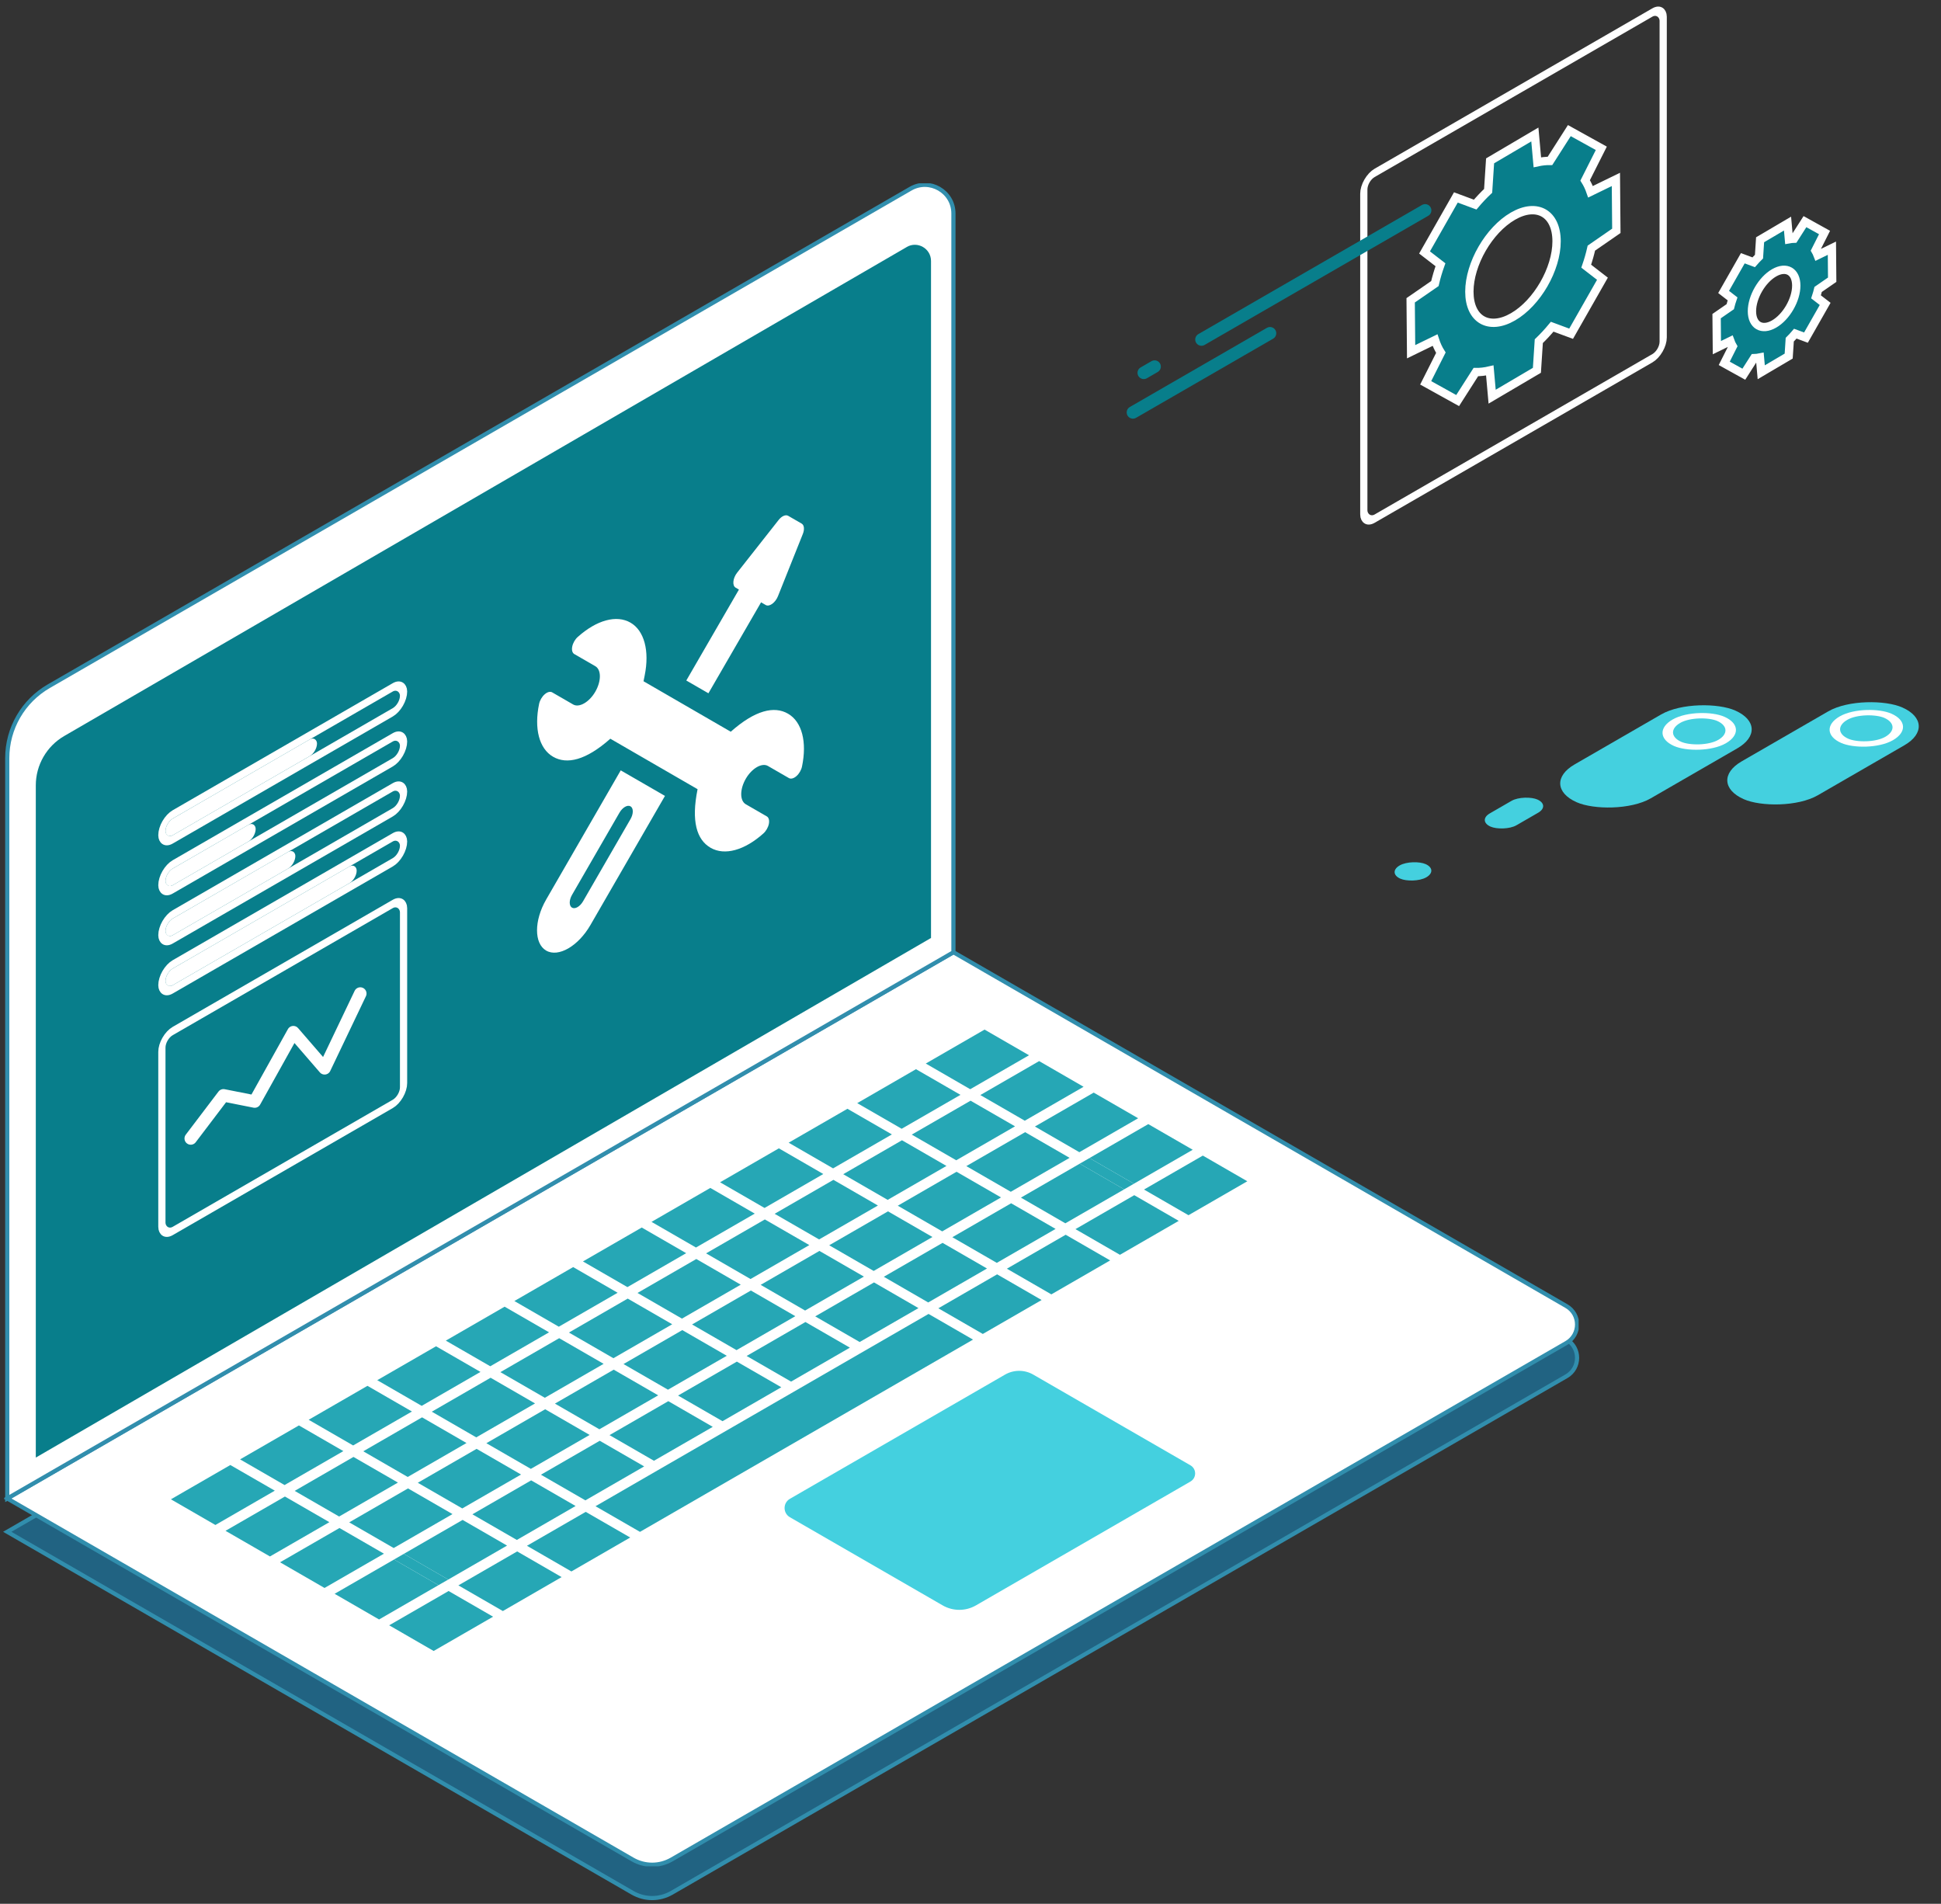
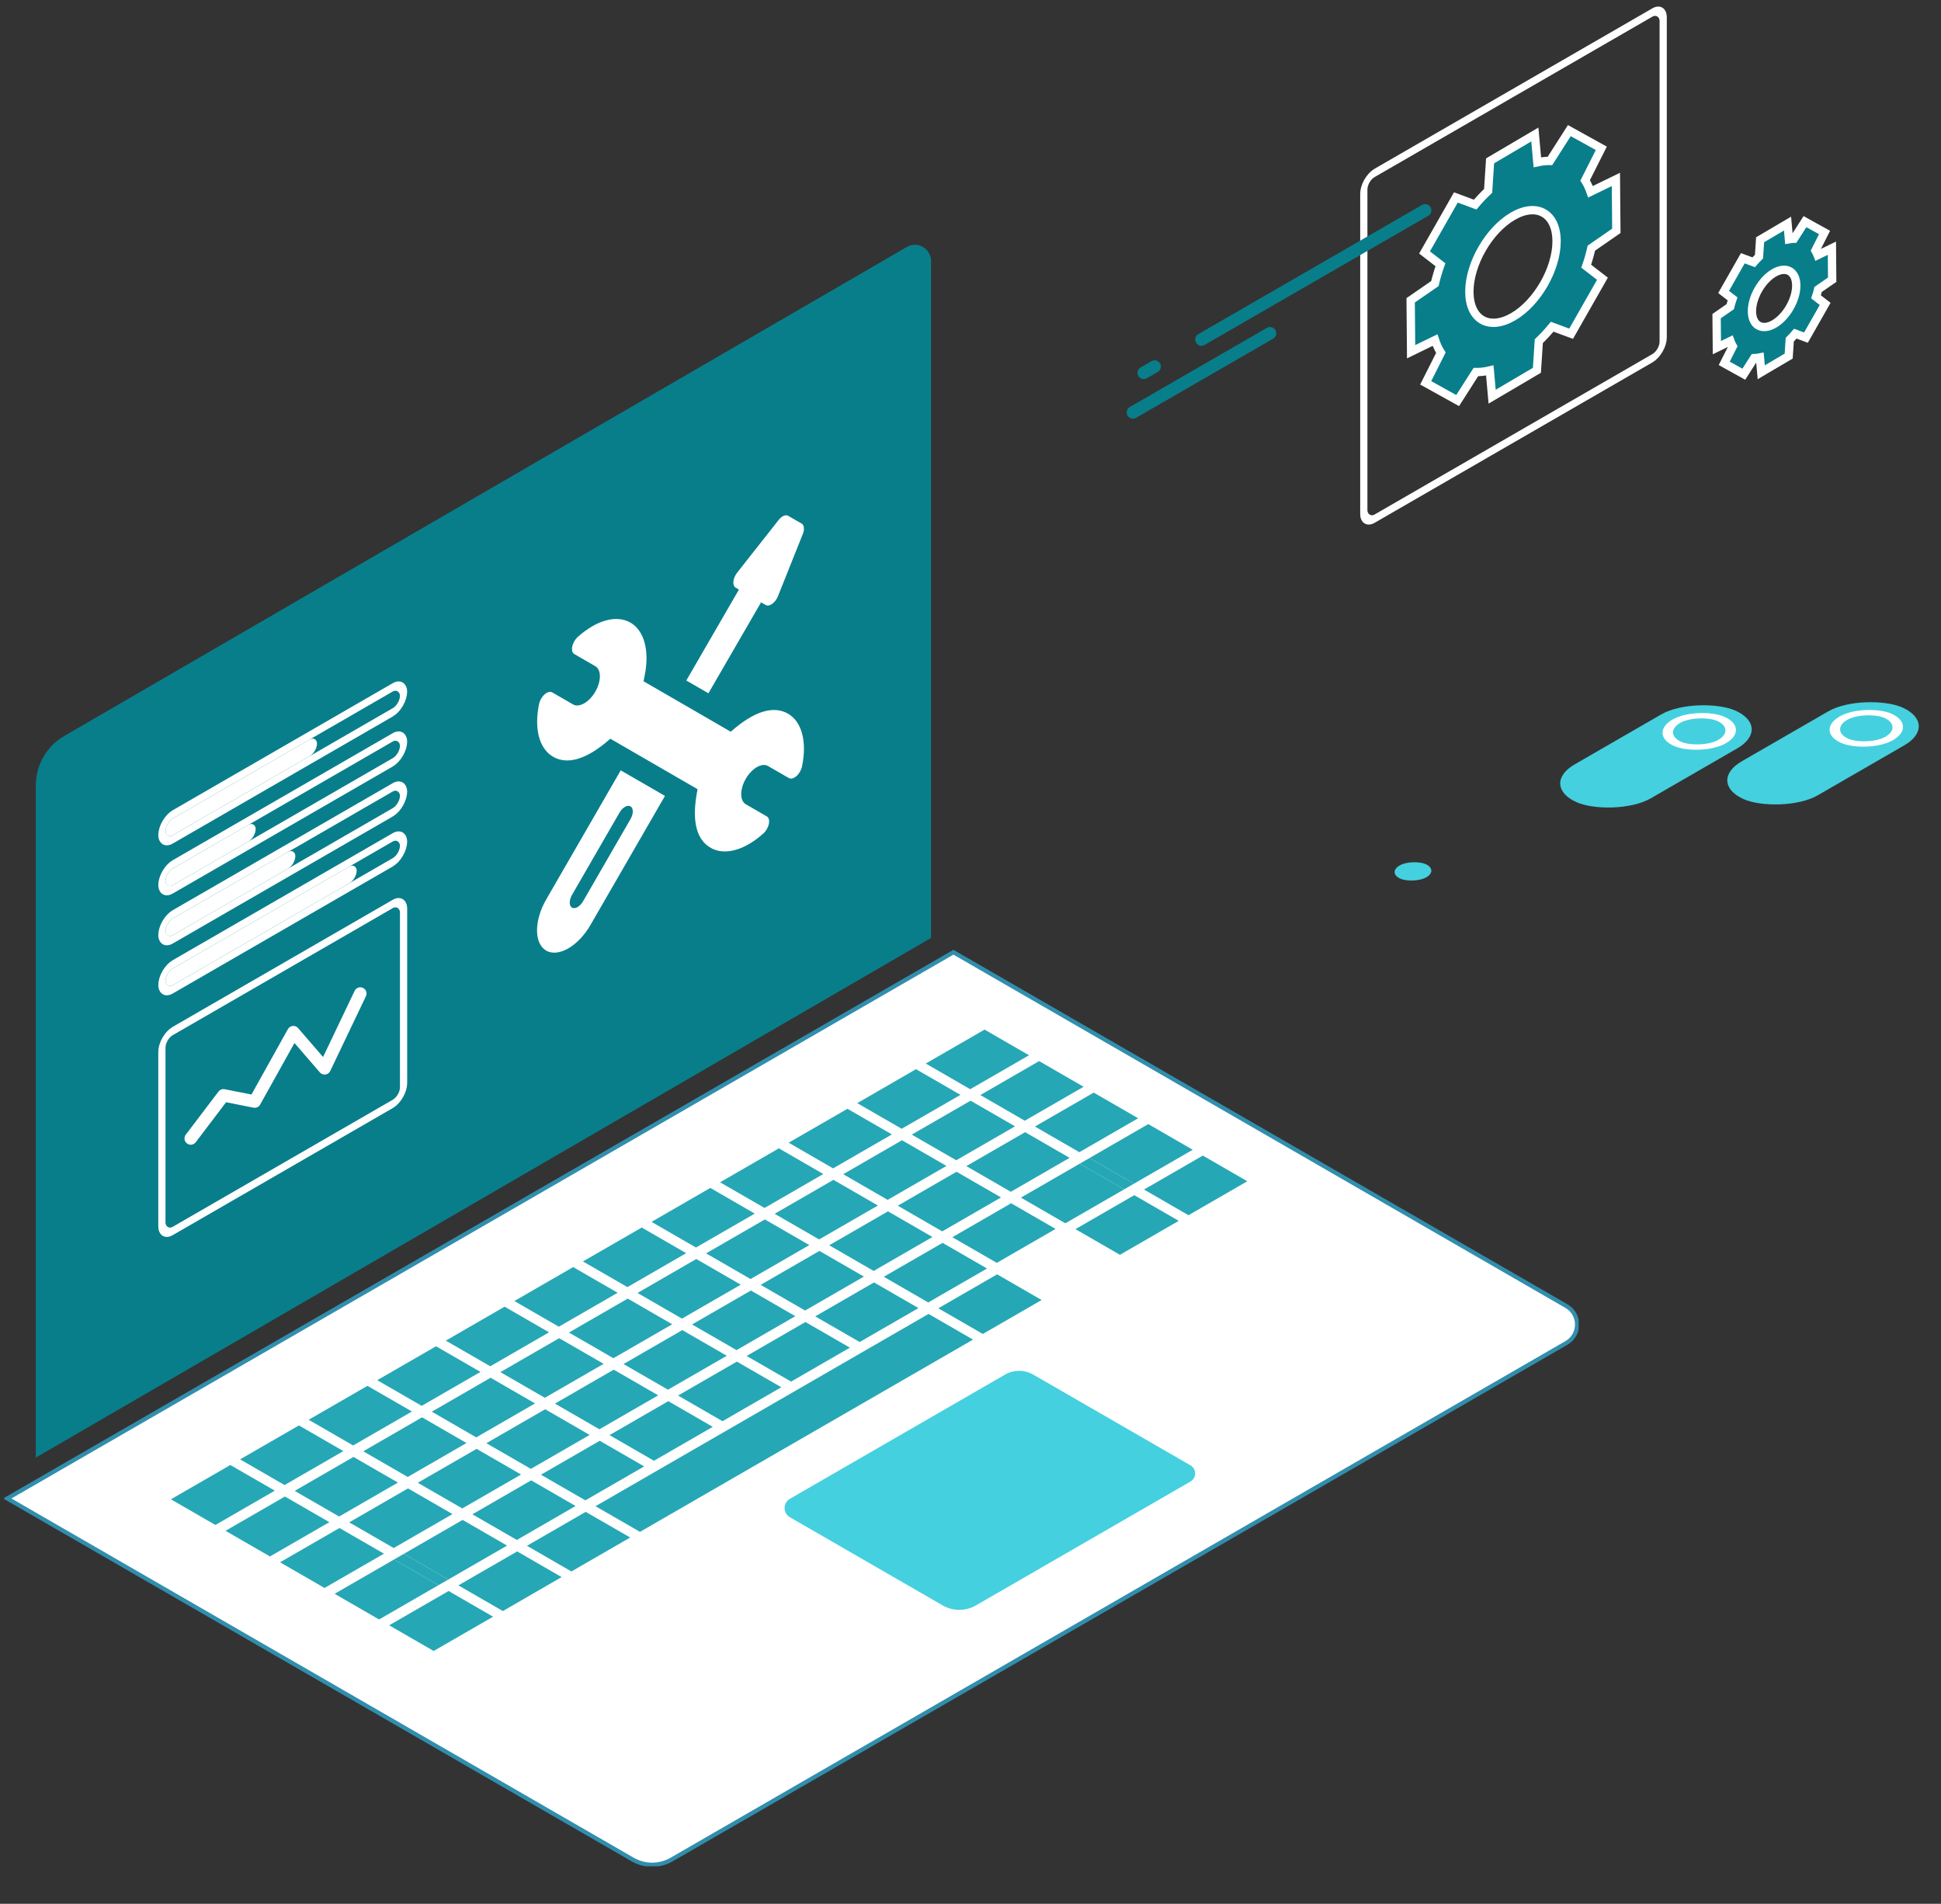
<svg xmlns="http://www.w3.org/2000/svg" width="466" height="457" viewBox="0 0 466 457" fill="none">
  <rect x="0" y="0" width="466" height="457" fill="#333333" stroke="none" />
-   <path d="M376.073 330.371L161.258 454.37C158.353 456.044 154.782 456.044 151.877 454.37L1.741 367.706L228.901 236.581L376.073 321.526C379.482 323.489 379.482 328.408 376.073 330.371Z" fill="#216382" stroke="#318EAD" stroke-miterlimit="10" />
  <g clip-path="url(#clip0_1396_5942)">
    <path d="M376.073 322.371L161.258 446.37C158.353 448.044 154.782 448.044 151.877 446.37L1.741 359.706L228.901 228.581L376.073 313.526C379.482 315.489 379.482 320.408 376.073 322.371Z" fill="white" stroke="#318EAD" stroke-miterlimit="10" />
-     <path d="M218.594 45.304L11.707 164.725C5.542 168.288 1.741 174.866 1.741 181.985V359.714L228.901 228.588V51.252C228.901 45.963 223.181 42.659 218.594 45.304Z" fill="white" stroke="#318EAD" stroke-miterlimit="10" />
    <path d="M217.698 59.297L15.427 176.674C11.196 179.126 8.595 183.645 8.595 188.534V349.891L223.522 225.158V62.653C223.522 59.66 220.284 57.786 217.69 59.29L217.698 59.297Z" fill="#087E8B" />
    <path d="M141.563 344.454L127.447 352.602L116.77 346.439L130.885 338.29L141.563 344.454Z" fill="#26A7B5" />
    <path d="M154.656 352.01L140.54 360.158L129.87 354.002L143.986 345.854L154.656 352.01Z" fill="#26A7B5" />
    <path d="M158.02 334.949L143.904 343.098L133.227 336.935L147.342 328.786L158.02 334.949Z" fill="#26A7B5" />
    <path d="M171.12 342.513L157.004 350.654L146.334 344.498L160.45 336.349L171.12 342.513Z" fill="#26A7B5" />
    <path d="M163.807 319.289L174.484 325.452L160.368 333.594L149.691 327.438L163.807 319.289Z" fill="#26A7B5" />
    <path d="M187.577 333.009L173.462 341.157L162.792 335.001L176.907 326.853L187.577 333.009Z" fill="#26A7B5" />
    <path d="M180.271 309.785L190.941 315.948L176.826 324.097L166.156 317.934L180.271 309.785Z" fill="#26A7B5" />
    <path d="M204.041 323.504L189.926 331.653L179.256 325.497L193.371 317.348L204.041 323.504Z" fill="#26A7B5" />
    <path d="M207.405 306.444L193.29 314.593L182.62 308.429L196.728 300.281L207.405 306.444Z" fill="#26A7B5" />
    <path d="M220.506 314.007L206.39 322.149L195.72 315.993L209.836 307.844L220.506 314.007Z" fill="#26A7B5" />
    <path d="M240.327 287.443L226.211 295.592L215.541 289.428L229.649 281.28L240.327 287.443Z" fill="#26A7B5" />
    <path d="M223.862 296.94L209.754 305.088L199.077 298.925L213.192 290.784L223.862 296.94Z" fill="#26A7B5" />
    <path d="M236.963 304.503L222.847 312.652L212.185 306.489L226.293 298.347L236.963 304.503Z" fill="#26A7B5" />
    <path d="M250.071 312.067L235.955 320.215L225.278 314.052L239.393 305.903L250.071 312.067Z" fill="#26A7B5" />
    <path d="M222.929 315.408L233.606 321.571L153.648 367.722L142.97 361.566L158.99 352.313L175.892 342.557L192.09 333.209L206.301 325.001L222.929 315.408Z" fill="#26A7B5" />
    <path d="M96.949 373.003L107.619 379.167L105.27 380.515L94.6 374.359L96.949 373.003Z" fill="#26A7B5" />
    <path d="M253.427 294.999L239.312 303.148L228.642 296.992L242.757 288.843L253.427 294.999Z" fill="#26A7B5" />
-     <path d="M266.528 302.562L252.412 310.711L241.735 304.548L255.85 296.399L266.528 302.562Z" fill="#26A7B5" />
    <path d="M272.315 286.902L282.992 293.066L268.877 301.214L258.199 295.051L272.315 286.902Z" fill="#26A7B5" />
    <path d="M299.456 283.561L285.334 291.71L274.656 285.547L288.779 277.398L299.456 283.561Z" fill="#26A7B5" />
    <path d="M256.791 277.939L242.676 286.087L231.998 279.924L246.114 271.776L256.791 277.939Z" fill="#26A7B5" />
    <path d="M272.233 284.147L269.892 285.502L259.222 279.339L261.563 277.991L272.233 284.147Z" fill="#26A7B5" />
    <path d="M259.222 279.339L269.892 285.502L255.769 293.651L245.106 287.487L259.222 279.339Z" fill="#26A7B5" />
    <path d="M286.349 275.998L272.233 284.147L261.563 277.991L275.679 269.842L286.349 275.998Z" fill="#26A7B5" />
    <path d="M273.248 268.435L259.133 276.583L248.463 270.42L262.578 262.279L273.248 268.435Z" fill="#26A7B5" />
    <path d="M249.478 254.715L260.148 260.879L246.032 269.027L235.362 262.864L249.478 254.715Z" fill="#26A7B5" />
    <path d="M247.048 253.315L232.932 261.464L222.262 255.301L236.378 247.152L247.048 253.315Z" fill="#26A7B5" />
    <path d="M243.691 270.375L229.575 278.524L218.898 272.361L233.013 264.22L243.691 270.375Z" fill="#26A7B5" />
    <path d="M230.59 262.819L216.475 270.961L205.805 264.805L219.913 256.656L230.59 262.819Z" fill="#26A7B5" />
    <path d="M227.226 279.88L213.111 288.028L202.441 281.865L216.549 273.716L227.226 279.88Z" fill="#26A7B5" />
    <path d="M214.126 272.316L200.011 280.465L189.341 274.302L203.456 266.16L214.126 272.316Z" fill="#26A7B5" />
    <path d="M210.77 289.384L196.654 297.525L185.977 291.369L200.092 283.221L210.77 289.384Z" fill="#26A7B5" />
    <path d="M186.992 275.657L197.662 281.821L183.554 289.969L172.876 283.806L186.992 275.657Z" fill="#26A7B5" />
    <path d="M194.305 298.881L180.19 307.029L169.52 300.866L183.628 292.725L194.305 298.881Z" fill="#26A7B5" />
    <path d="M170.535 285.161L181.205 291.325L167.089 299.466L156.419 293.31L170.535 285.161Z" fill="#26A7B5" />
    <path d="M177.841 308.385L163.725 316.533L153.055 310.37L167.171 302.222L177.841 308.385Z" fill="#26A7B5" />
    <path d="M164.74 300.822L150.632 308.97L139.955 302.807L154.07 294.666L164.74 300.822Z" fill="#26A7B5" />
    <path d="M161.384 317.889L147.268 326.038L136.591 319.874L150.706 311.726L161.384 317.889Z" fill="#26A7B5" />
    <path d="M148.283 310.326L134.16 318.474L123.49 312.311L137.606 304.162L148.283 310.326Z" fill="#26A7B5" />
    <path d="M144.919 327.386L130.804 335.535L120.134 329.379L134.249 321.23L144.919 327.386Z" fill="#26A7B5" />
    <path d="M131.819 319.823L117.703 327.971L107.033 321.815L121.149 313.667L131.819 319.823Z" fill="#26A7B5" />
    <path d="M117.785 330.727L128.455 336.89L114.339 345.039L103.669 338.876L117.785 330.727Z" fill="#26A7B5" />
    <path d="M115.354 329.327L101.239 337.475L90.569 331.312L104.684 323.171L115.354 329.327Z" fill="#26A7B5" />
    <path d="M98.897 338.831L84.782 346.98L74.104 340.816L88.22 332.668L98.897 338.831Z" fill="#26A7B5" />
    <path d="M111.998 346.394L97.882 354.543L87.212 348.38L101.328 340.231L111.998 346.394Z" fill="#26A7B5" />
    <path d="M125.098 353.958L110.983 362.099L100.305 355.936L114.421 347.794L125.098 353.958Z" fill="#26A7B5" />
    <path d="M138.191 361.514L124.083 369.662L113.413 363.507L127.521 355.358L138.191 361.514Z" fill="#26A7B5" />
    <path d="M151.299 369.077L137.183 377.226L126.513 371.062L140.622 362.921L151.299 369.077Z" fill="#26A7B5" />
    <path d="M134.834 378.581L120.726 386.73L110.049 380.567L124.164 372.418L134.834 378.581Z" fill="#26A7B5" />
    <path d="M121.734 371.018L107.619 379.167L96.949 373.003L111.064 364.855L121.734 371.018Z" fill="#26A7B5" />
    <path d="M108.634 363.455L94.518 371.603L83.841 365.44L97.956 357.291L108.634 363.455Z" fill="#26A7B5" />
    <path d="M95.533 355.891L81.418 364.04L70.748 357.884L84.863 349.735L95.533 355.891Z" fill="#26A7B5" />
    <path d="M71.763 342.172L82.433 348.335L68.317 356.484L57.64 350.321L71.763 342.172Z" fill="#26A7B5" />
    <path d="M65.976 357.832L51.712 366.07L41.035 359.906L55.298 351.676L65.976 357.832Z" fill="#26A7B5" />
    <path d="M79.076 365.395L64.813 373.626L54.143 367.47L68.406 359.24L79.076 365.395Z" fill="#26A7B5" />
    <path d="M92.177 372.959L77.913 381.189L67.236 375.026L81.499 366.796L92.177 372.959Z" fill="#26A7B5" />
    <path d="M105.27 380.515L91.006 388.752L80.336 382.589L94.6 374.359L105.27 380.515Z" fill="#26A7B5" />
    <path d="M107.7 381.922L118.378 388.086L104.114 396.316L93.436 390.152L107.7 381.922Z" fill="#26A7B5" />
    <path d="M285.815 355.639L234.303 385.374C231.835 386.797 228.79 386.797 226.322 385.374L189.644 364.21C187.94 363.225 187.94 360.773 189.644 359.788L241.283 329.979C243.387 328.764 245.98 328.764 248.077 329.979L285.808 351.75C287.305 352.617 287.305 354.773 285.808 355.639H285.815Z" fill="#44D0DF" />
    <path fill-rule="evenodd" clip-rule="evenodd" d="M189.227 123.821L192.464 125.69C193.073 126.042 193.189 127.066 192.746 128.175L186.773 143.12C186.145 144.692 184.699 145.732 183.836 145.234L182.719 144.589L170.08 166.421L164.769 163.354L177.408 141.523L176.616 141.065C175.752 140.567 175.93 138.795 176.977 137.464L186.934 124.819C187.672 123.881 188.618 123.47 189.227 123.821ZM189.188 171.32C185.892 169.414 181.318 170.441 175.444 175.65L154.497 163.532L154.774 162.163C155.98 156.24 154.676 151.374 151.373 149.467C148.009 147.521 143.227 148.856 138.704 152.902C138.059 153.479 137.557 154.354 137.386 155.199C137.215 156.045 137.403 156.73 137.875 157.003L142.919 159.915C144.393 160.771 144.379 163.513 142.923 166.04C141.478 168.547 139.049 169.947 137.609 169.112L132.565 166.199C132.092 165.925 131.402 166.109 130.756 166.681C130.109 167.253 129.604 168.125 129.427 168.973C128.203 174.844 129.408 179.705 132.788 181.657C136.083 183.562 140.651 182.544 146.529 177.329L167.477 189.446C165.914 197.13 167.262 201.582 170.603 203.51C173.971 205.458 178.756 204.111 183.269 200.076C183.914 199.499 184.416 198.624 184.587 197.779C184.758 196.933 184.571 196.247 184.098 195.974L179.055 193.063C177.581 192.207 177.595 189.465 179.051 186.938C180.514 184.413 182.938 183.04 184.365 183.868L189.41 186.78C189.883 187.053 190.572 186.869 191.219 186.297C191.865 185.725 192.37 184.853 192.547 184.006C193.771 178.135 192.567 173.272 189.188 171.32ZM149.027 184.924L131.129 215.926C128.2 220.999 128.2 226.499 131.129 228.189C134.058 229.881 138.821 227.131 141.75 222.058L159.647 191.057L149.027 184.924ZM139.986 216.348C139.253 217.619 138.065 218.304 137.332 217.881C136.598 217.457 136.598 216.086 137.332 214.815L148.719 195.09C149.452 193.819 150.64 193.133 151.374 193.557C152.107 193.98 152.107 195.352 151.374 196.622L139.986 216.348Z" fill="white" />
    <rect x="0.866" y="0.5" width="67" height="6" rx="3" transform="matrix(0.866 -0.5 0 1 38.116 196.93)" stroke="white" stroke-width="2" />
    <rect width="42" height="4" rx="2" transform="matrix(0.866 -0.5 0 1 39.732 197.497)" fill="white" />
    <rect width="25" height="4" rx="2" transform="matrix(0.866 -0.5 0 1 39.732 209.497)" fill="white" />
    <rect width="36" height="4" rx="2" transform="matrix(0.866 -0.5 0 1 39.732 221.497)" fill="white" />
    <rect width="53" height="4" rx="2" transform="matrix(0.866 -0.5 0 1 39.732 233.497)" fill="white" />
    <rect x="0.866" y="0.5" width="67" height="6" rx="3" transform="matrix(0.866 -0.5 0 1 38.116 208.93)" stroke="white" stroke-width="2" />
    <rect x="0.866" y="0.5" width="67" height="6" rx="3" transform="matrix(0.866 -0.5 0 1 38.116 220.93)" stroke="white" stroke-width="2" />
    <rect x="0.866" y="0.5" width="67" height="6" rx="3" transform="matrix(0.866 -0.5 0 1 38.116 232.93)" stroke="white" stroke-width="2" />
    <rect x="0.866" y="0.5" width="67" height="48" rx="3" transform="matrix(0.866 -0.5 0 1 38.116 248.93)" stroke="white" stroke-width="2" />
    <path d="M45.794 273.287L53.649 262.936L61.147 264.423L70.43 247.774L77.928 256.445L86.497 238.497" stroke="white" stroke-width="3" stroke-linecap="round" stroke-linejoin="round" />
  </g>
  <rect x="0.866" y="0.5" width="83" height="83" rx="3" transform="matrix(0.866 -0.5 0 1 326.676 42.933)" stroke="white" stroke-width="2" />
  <path d="M387.266 55.961L388.055 55.415L388.047 54.504L387.955 43.98L387.947 43.068L387.156 43.454L381.857 46.035C381.509 45.031 381.075 44.12 380.564 43.309L383.944 36.603L384.447 35.605L383.881 35.291L377.339 31.664L376.773 31.35L376.17 32.293L372.122 38.629C371.154 38.62 370.141 38.726 369.088 38.955L368.568 33.15L368.491 32.284L367.698 32.751L358.537 38.146L357.744 38.614L357.682 39.562L357.275 45.817C356.194 46.84 355.153 47.944 354.162 49.114L350.143 47.624L349.531 47.396L348.975 48.371L342.564 59.626L342.009 60.601L342.524 60.999L345.827 63.554C345.289 65.055 344.84 66.567 344.49 68.072L339.464 71.544L338.674 72.089L338.682 73L338.775 83.525L338.783 84.436L339.573 84.051L344.527 81.638C344.894 82.762 345.365 83.772 345.93 84.663L342.785 90.901L342.282 91.9L342.849 92.213L349.39 95.84L349.957 96.154L350.559 95.211L354.327 89.315C355.39 89.328 356.509 89.2 357.674 88.925L358.16 94.357L358.237 95.223L359.03 94.756L368.191 89.361L368.984 88.894L369.046 87.945L369.439 81.9C370.558 80.824 371.633 79.661 372.652 78.427L376.585 79.885L377.198 80.112L377.753 79.138L384.164 67.882L384.719 66.908L384.204 66.51L380.823 63.895C381.32 62.453 381.735 61.003 382.058 59.559L387.266 55.961ZM363.238 76.058C357.457 79.396 352.77 76.69 352.77 70.014C352.77 63.338 357.457 55.221 363.238 51.883C369.02 48.544 373.707 51.25 373.707 57.926C373.707 64.603 369.02 72.72 363.238 76.058Z" fill="#087E8B" stroke="white" stroke-width="2" />
  <path d="M342.148 50.5L288.454 81.5" stroke="#087E8B" stroke-width="3" stroke-linecap="round" />
  <path d="M304.909 80L272 99" stroke="#087E8B" stroke-width="3" stroke-linecap="round" />
  <path d="M277.196 88L274.598 89.5" stroke="#087E8B" stroke-width="3" stroke-linecap="round" />
  <rect width="44" height="20" rx="10" transform="matrix(0.866 -0.5 0.914 0.407 409.485 187.762)" fill="#44D0DF" />
  <rect x="1.78" y="-0.093" width="12" height="12" rx="6" transform="matrix(0.866 -0.5 0.914 0.407 435.932 176.316)" stroke="white" stroke-width="2" />
  <rect width="44" height="20" rx="10" transform="matrix(0.866 -0.5 0.914 0.407 369.373 188.5)" fill="#44D0DF" />
  <rect x="1.78" y="-0.093" width="12" height="12" rx="6" transform="matrix(0.866 -0.5 0.914 0.407 395.82 177.055)" stroke="white" stroke-width="2" />
-   <rect width="13" height="7" rx="3.5" transform="matrix(0.866 -0.5 0.914 0.407 354.651 197)" fill="#44D0DF" />
  <rect width="7" height="7" rx="3.5" transform="matrix(0.866 -0.5 0.914 0.407 333 209.5)" fill="#44D0DF" />
  <path d="M439.085 67.693L439.874 67.148L439.866 66.237L439.816 60.492L439.808 59.581L439.017 59.966L436.381 61.25C436.23 60.854 436.055 60.484 435.856 60.144L437.537 56.81L438.04 55.812L437.474 55.498L433.903 53.518L433.337 53.204L432.734 54.147L430.721 57.297C430.324 57.307 429.913 57.35 429.49 57.429L429.232 54.542L429.154 53.675L428.361 54.142L423.361 57.088L422.568 57.555L422.506 58.503L422.304 61.605C421.866 62.033 421.44 62.485 421.028 62.957L419.033 62.218L418.42 61.99L417.865 62.965L414.365 69.109L413.81 70.083L414.325 70.481L415.958 71.744C415.744 72.368 415.558 72.996 415.402 73.621L412.915 75.34L412.126 75.885L412.134 76.796L412.184 82.541L412.192 83.452L412.983 83.067L415.426 81.876C415.591 82.335 415.788 82.758 416.015 83.144L414.463 86.223L413.96 87.221L414.526 87.535L418.097 89.515L418.663 89.829L419.266 88.885L421.125 85.976C421.576 85.966 422.045 85.912 422.528 85.813L422.768 88.492L422.845 89.359L423.638 88.891L428.639 85.946L429.431 85.479L429.493 84.531L429.688 81.539C430.147 81.083 430.593 80.601 431.022 80.097L432.966 80.817L433.579 81.045L434.134 80.07L437.634 73.927L438.189 72.952L437.674 72.554L435.995 71.256C436.19 70.664 436.359 70.07 436.502 69.478L439.085 67.693ZM425.931 77.779C422.992 79.476 420.61 78.101 420.61 74.707C420.61 71.314 422.992 67.188 425.931 65.492C428.87 63.795 431.252 65.17 431.252 68.563C431.252 71.957 428.87 76.082 425.931 77.779Z" fill="#087E8B" stroke="white" stroke-width="2" />
  <defs>
    <clipPath id="clip0_1396_5942">
      <rect width="378" height="404" fill="white" transform="translate(1 44)" />
    </clipPath>
  </defs>
</svg>